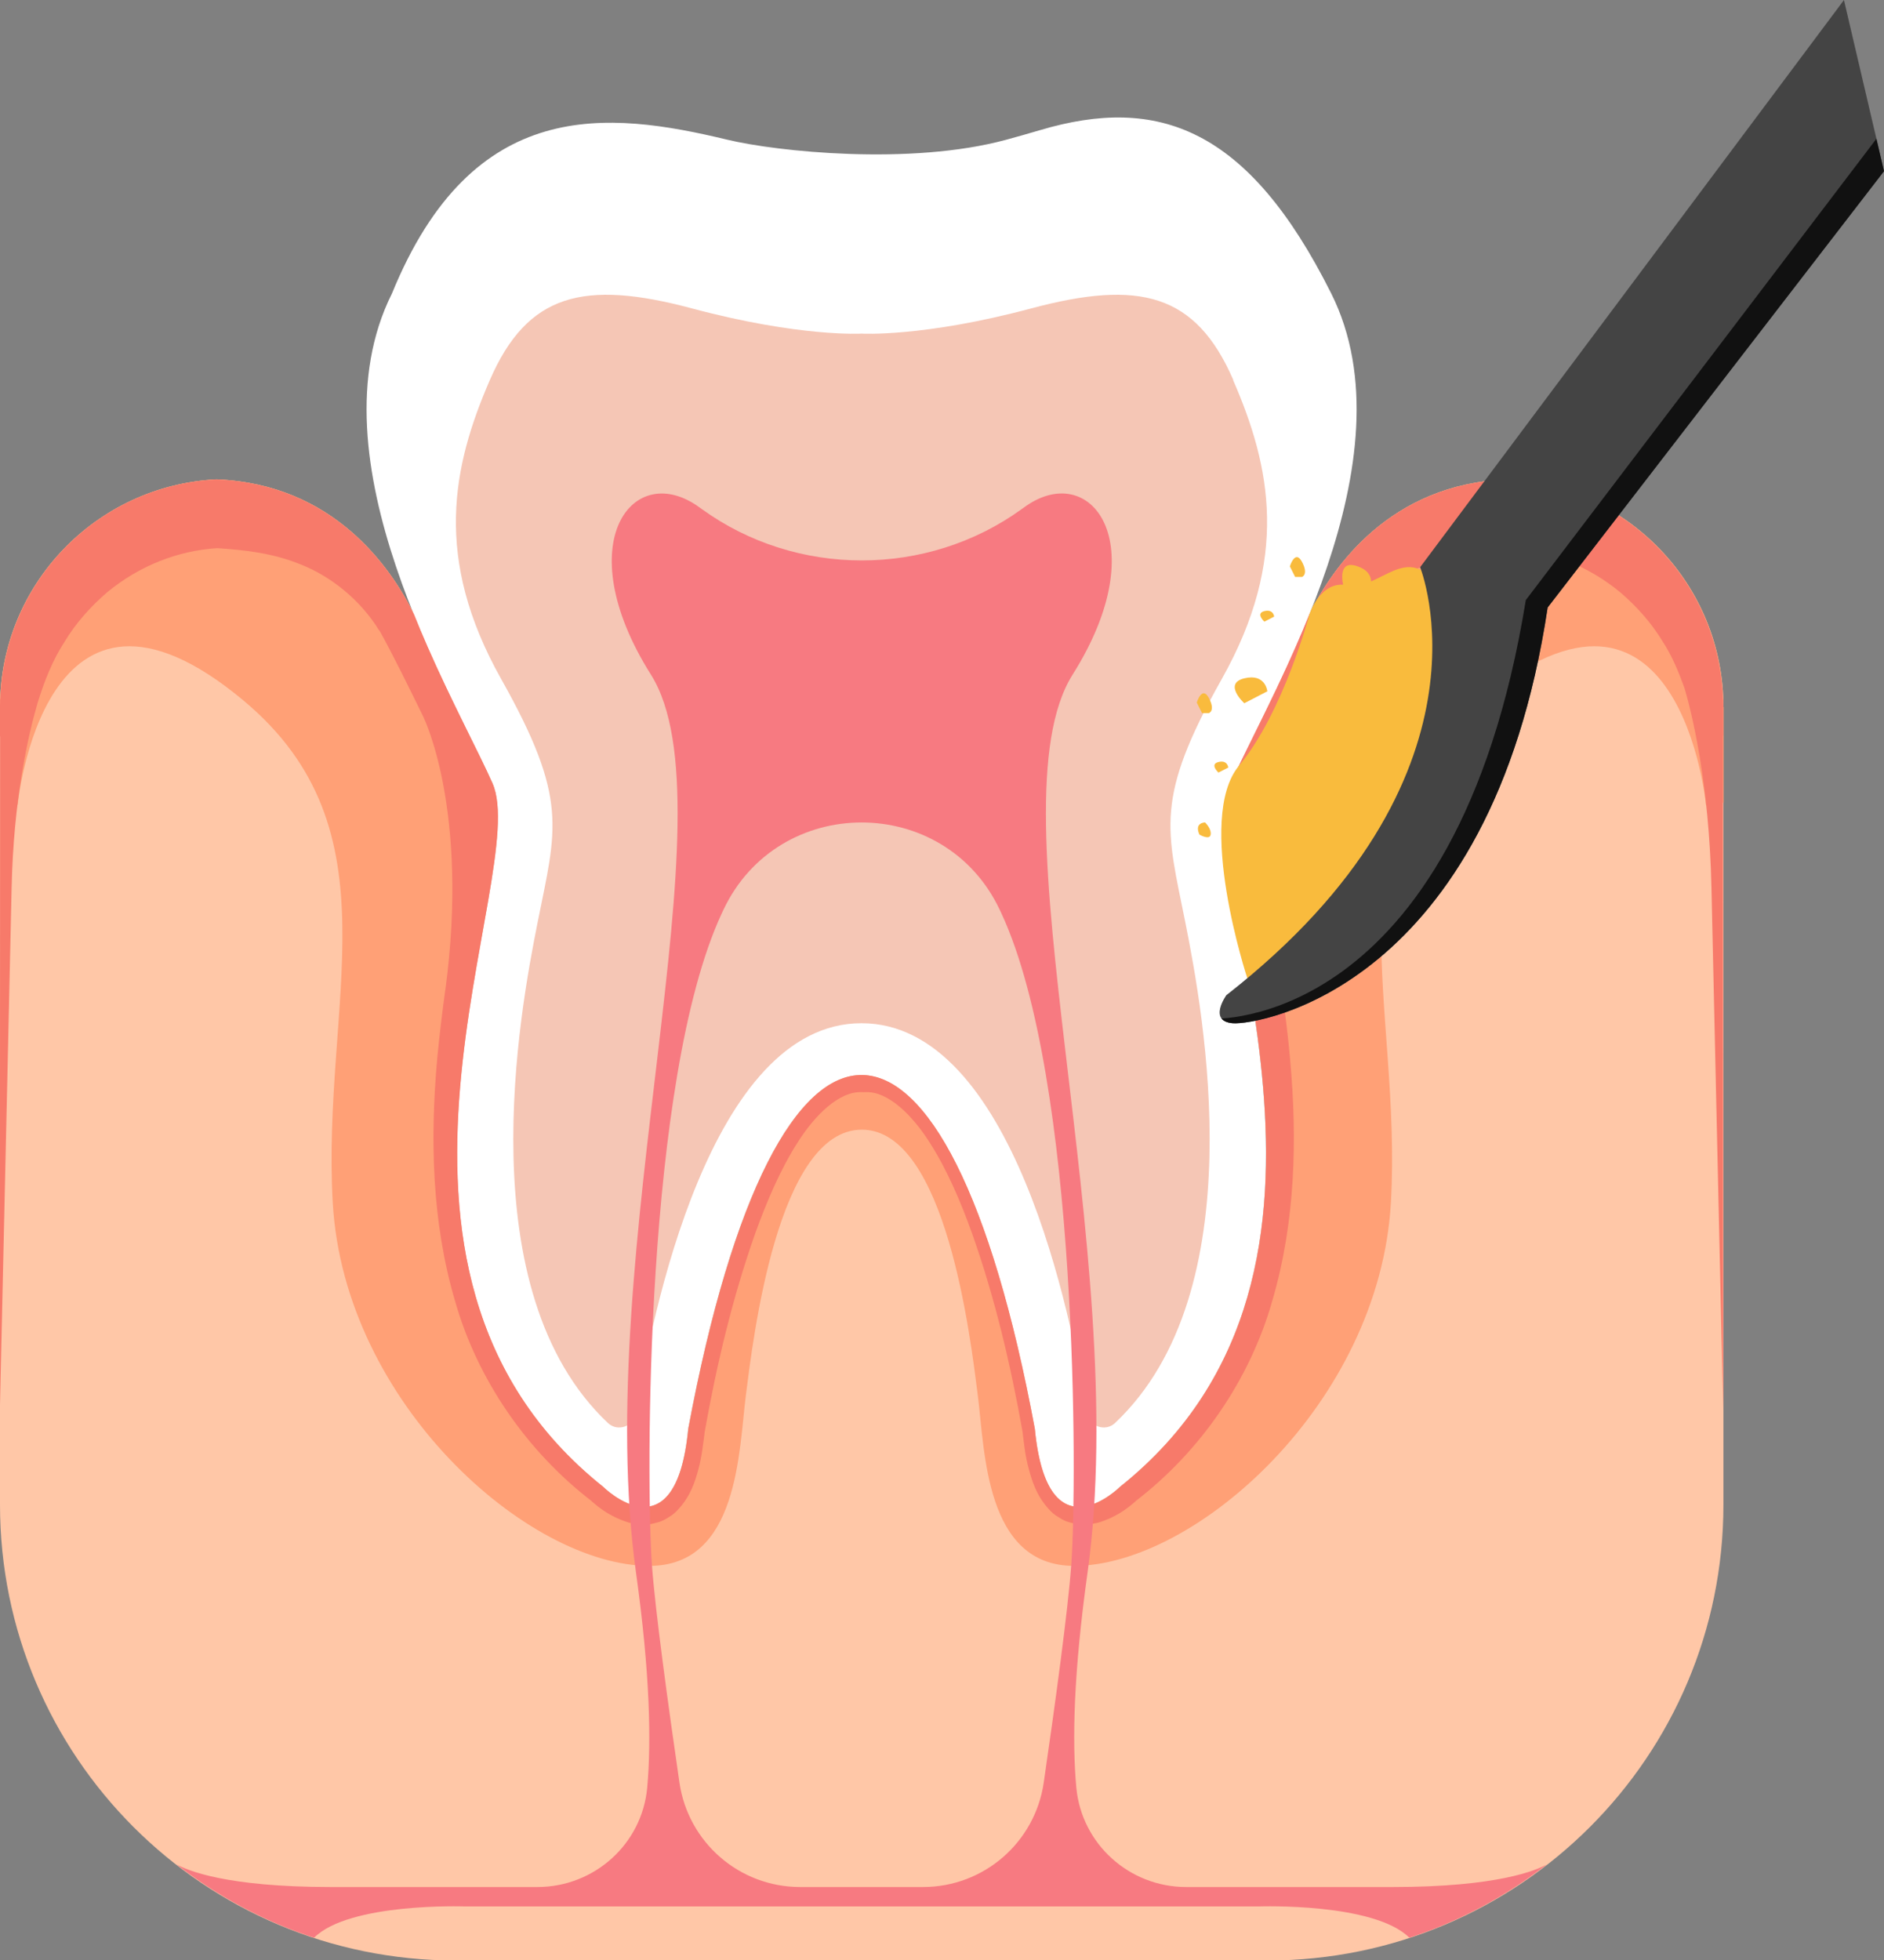
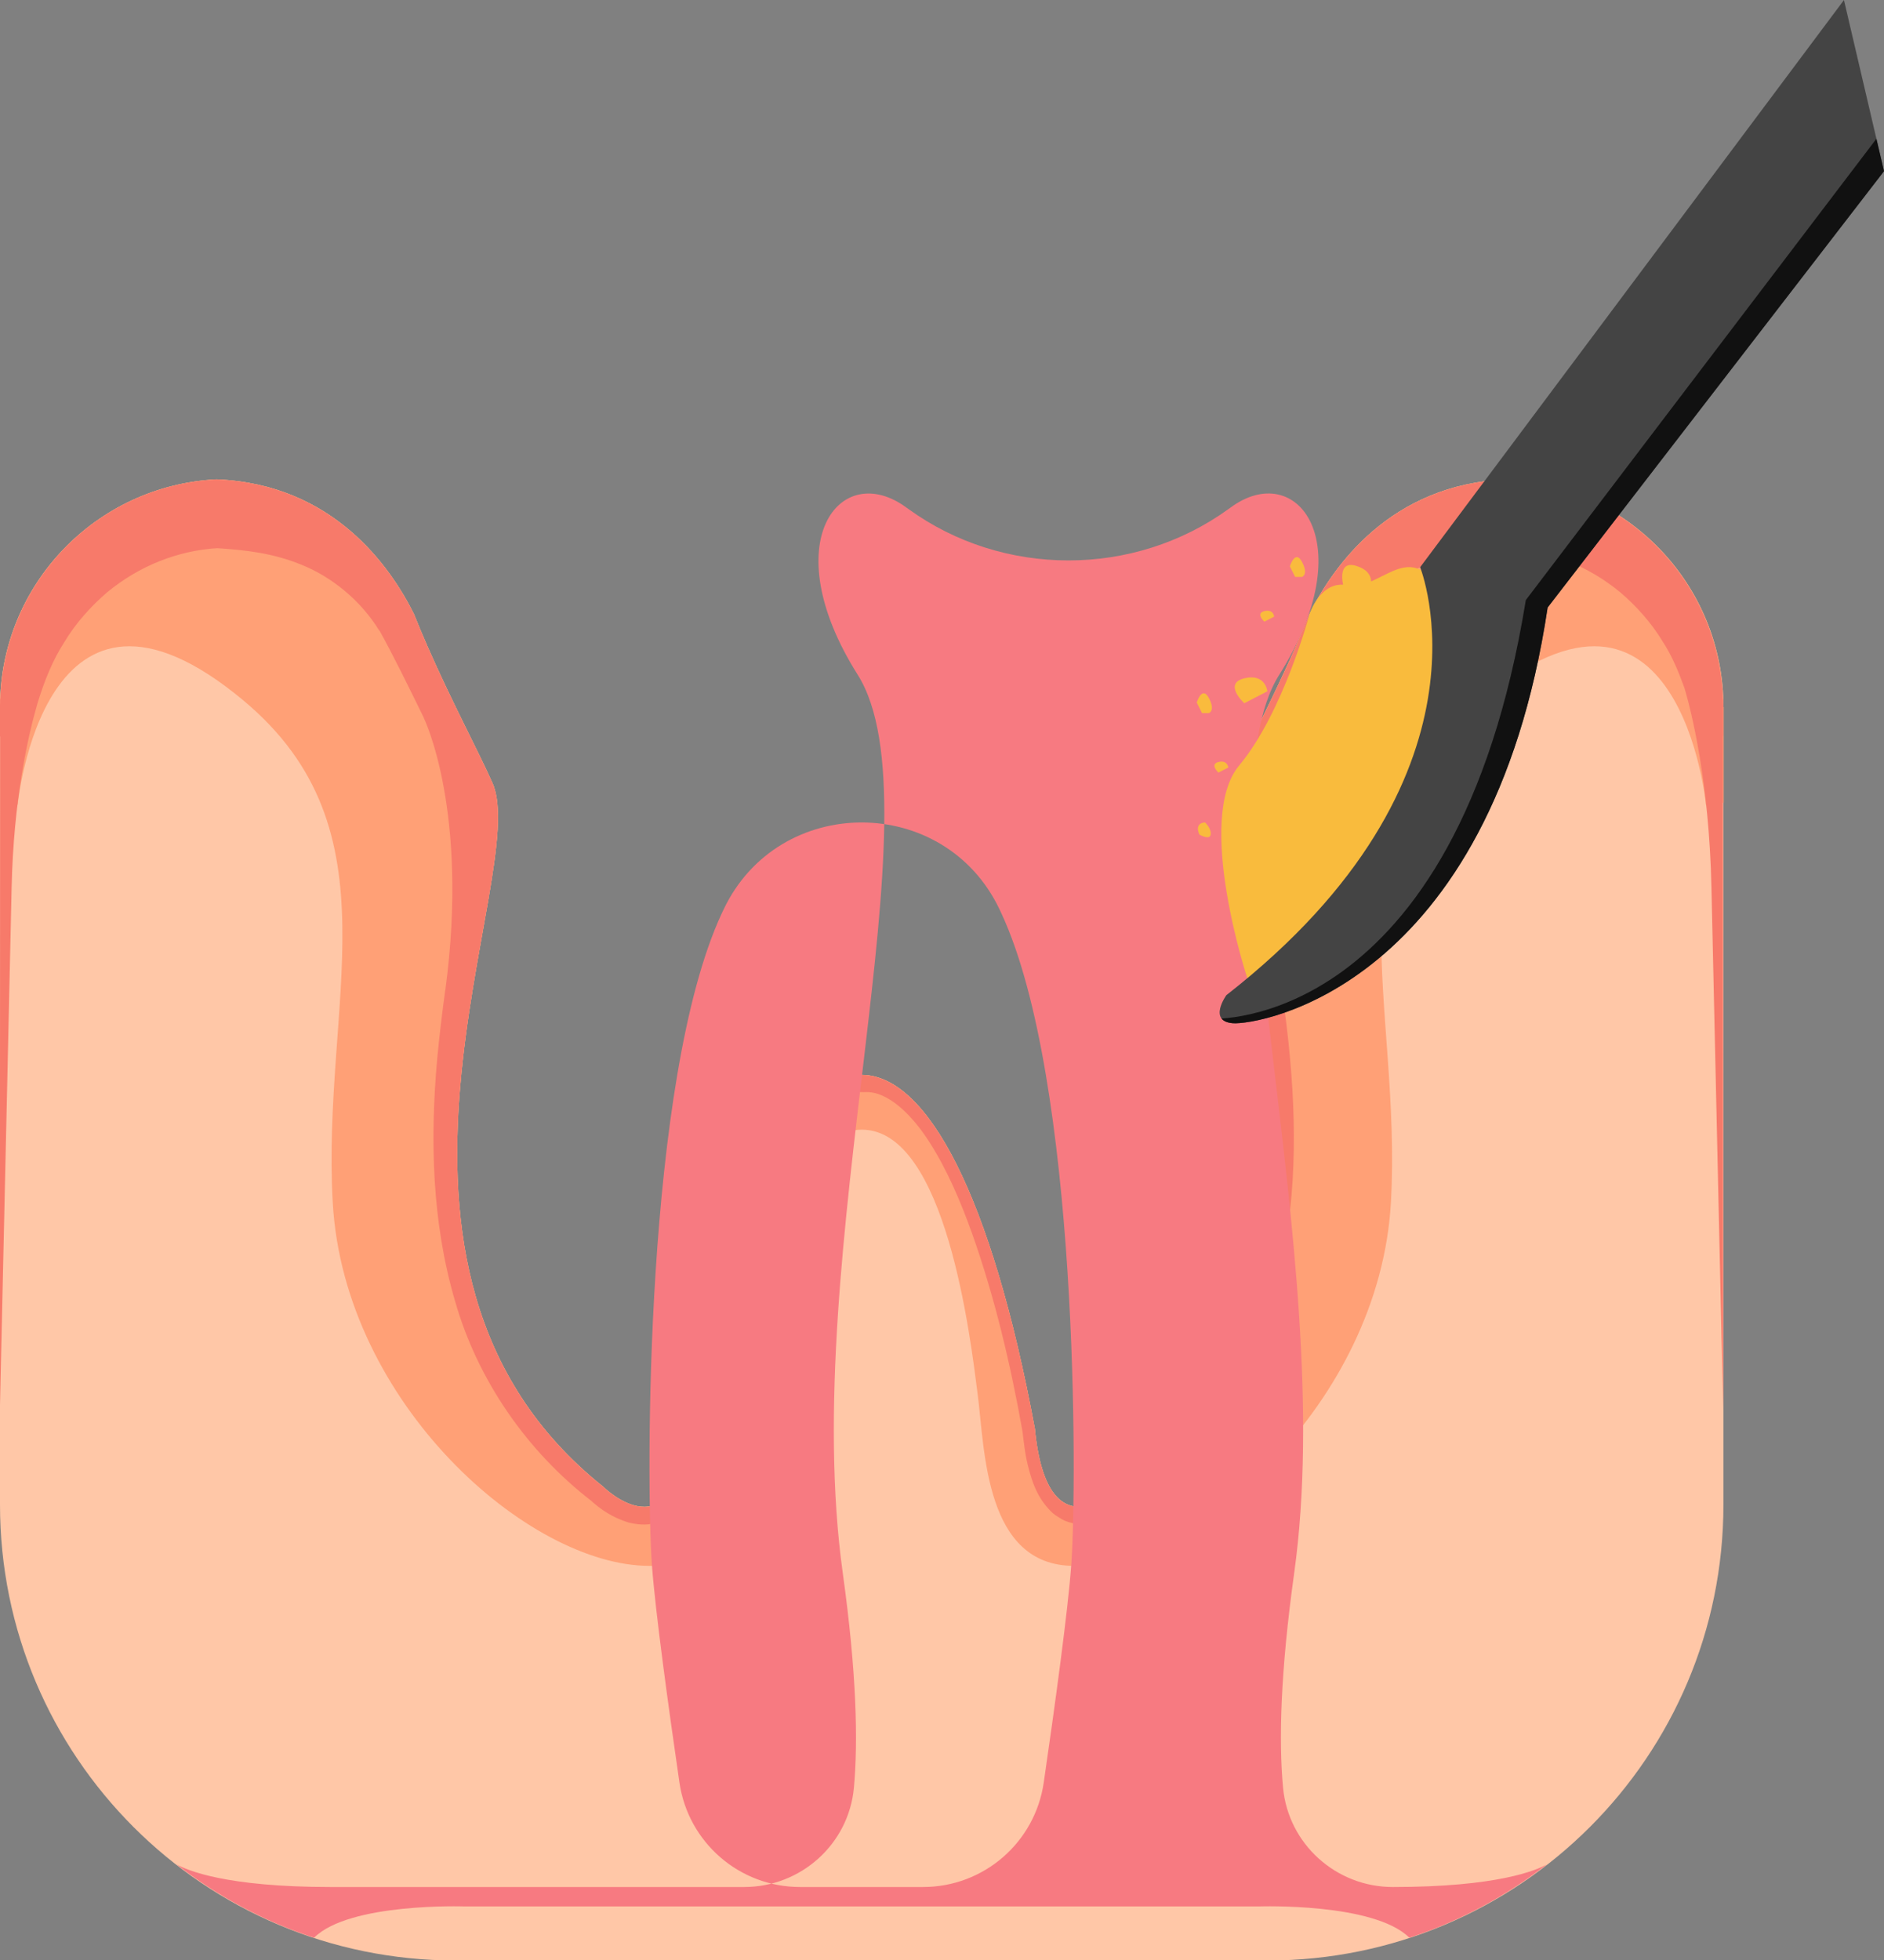
<svg xmlns="http://www.w3.org/2000/svg" id="_레이어_2" data-name="레이어 2" viewBox="0 0 157.22 163.54">
  <rect x="0" y="0" width="157.22" height="163.54" fill="#808080" stroke="none" />
  <defs>
    <style>
      .cls-1 {
        fill: #f77a6a;
      }

      .cls-2 {
        fill: #fff;
      }

      .cls-3 {
        fill: #f5c6b5;
      }

      .cls-4 {
        fill: #f77a81;
      }

      .cls-5 {
        fill: #111;
      }

      .cls-6 {
        fill: #444;
      }

      .cls-7 {
        clip-path: url(#clippath);
      }

      .cls-8 {
        fill: #f9bb3d;
      }

      .cls-9 {
        fill: #ffc7a7;
      }

      .cls-10 {
        fill: none;
      }

      .cls-11 {
        fill: #ffa076;
      }
    </style>
    <clipPath id="clippath">
      <path class="cls-10" d="M153.88,0l-35.37,47.32s7.09,17.54-16.17,35.7c0,0-1.57,2.18,.55,2.34s21.49-2.95,26.26-34.68l28.07-36.4-3.34-14.27Z" />
    </clipPath>
  </defs>
  <g id="Layer_1" data-name="Layer 1">
    <g>
      <path class="cls-9" d="M125.77,39.99c-9.78,.38-14.57,7.34-16.51,11.26-.35,.88-.71,1.73-1.08,2.57,0,.01-.02,.05-.02,.05h0c-2.09,4.76-4.29,8.84-5.45,11.46-3.35,7.54,13.62,40.44-9.22,58.68,0,0-6.08,6.08-7.13-4.82-3.63-19.55-9.01-29.45-14.41-29.52s-10.81,9.71-14.51,29.52c-1.05,10.9-7.12,4.82-7.12,4.82-22.84-18.23-5.87-51.13-9.22-58.68-1.16-2.62-3.36-6.7-5.45-11.46h0s-.01-.04-.02-.05c-.37-.84-.73-1.7-1.08-2.58-1.94-3.91-6.72-10.87-16.5-11.25C8,40.51,0,48.8,0,58.98V125.52c0,21,17.02,38.03,38.03,38.03H105.79c21,0,38.03-17.02,38.03-38.03V58.98c0-10.18-8-18.47-18.05-18.99Z" />
      <path class="cls-11" d="M143.82,58.98c0-10.18-8-18.47-18.05-18.99-9.78,.38-14.57,7.34-16.51,11.26-.35,.88-.71,1.73-1.08,2.57,0,.01-.02,.05-.02,.05h0c-2.09,4.76-4.29,8.84-5.45,11.46-3.35,7.54,13.62,40.44-9.22,58.68,0,0-6.08,6.08-7.13-4.82-3.63-19.55-9.01-29.45-14.41-29.52-5.4-.07-10.81,9.71-14.51,29.52-1.05,10.9-7.12,4.82-7.12,4.82-22.84-18.23-5.87-51.13-9.22-58.68-1.16-2.62-3.36-6.7-5.45-11.46h0s-.01-.04-.02-.05c-.37-.84-.73-1.7-1.08-2.58-1.94-3.91-6.72-10.87-16.5-11.25C8,40.51,0,48.8,0,58.98v.4l1.47,7.8s2.16-22.67,18.85-8.74c13.02,10.87,6.49,25.22,7.45,41.92,.96,16.7,16.32,30.27,26.43,30.27,7.45,0,7.45-9.61,8.05-14.29,.6-4.68,2.64-22.1,9.67-22.1s9.07,17.42,9.67,22.1c.6,4.68,.6,14.29,8.05,14.29,10.1,0,25.46-13.57,26.43-30.27,.96-16.7-5.58-31.05,7.45-41.92,16.7-13.93,18.85,8.74,18.85,8.74l1.47-.22v-7.98Z" />
      <g>
-         <path class="cls-2" d="M102.71,65.34c3.35-7.54,15.3-27.03,8.38-40.86-6.92-13.83-14.46-16.55-24.31-13.62-.99,.29-1.93,.56-2.82,.8-7.99,2.17-19.17,.98-23.24,0-9.99-2.4-21.26-3.71-28.01,12.82-6.92,13.83,5.03,33.32,8.38,40.86,3.35,7.54-13.62,40.44,9.22,58.68,0,0,6.08,6.08,7.12-4.82,7.39-39.62,21.66-39.09,28.92,0,1.05,10.9,7.13,4.82,7.13,4.82,22.84-18.23,5.87-51.13,9.22-58.68Z" />
-         <path class="cls-3" d="M102.92,31.7c-3.14-7.23-7.86-8.38-16.87-5.97-9.01,2.41-14.15,2.1-14.15,2.1,0,0-5.13,.31-14.15-2.1-9.01-2.41-13.73-1.26-16.87,5.97-3.14,7.23-4.72,14.88,.94,24.94,5.66,10.06,4.61,12.47,3.04,20.33-1.49,7.46-5.82,30.71,5.87,41.74,.81,.77,2.17,.29,2.34-.82,1.26-7.97,6.18-32.53,18.82-32.53s17.56,24.56,18.82,32.53c.18,1.11,1.53,1.59,2.34,.82,11.69-11.02,7.36-34.27,5.87-41.74-1.57-7.86-2.62-10.27,3.04-20.33,5.66-10.06,4.09-17.71,.94-24.94Z" />
-       </g>
+         </g>
      <path class="cls-1" d="M143.82,58.98c0-.12-.02-.23-.02-.35v-.31s-.02,0-.02,0c-.35-9.87-8.19-17.81-18.01-18.32-9.78,.38-14.57,7.34-16.51,11.26-.35,.88-.71,1.73-1.08,2.57,0,.01-.02,.05-.02,.05h0c-2.09,4.76-4.29,8.84-5.45,11.46-3.35,7.54,13.62,40.44-9.22,58.68,0,0-6.08,6.08-7.13-4.82-3.63-19.55-9.01-29.45-14.41-29.52-5.4-.07-10.81,9.71-14.51,29.52-1.05,10.9-7.12,4.82-7.12,4.82-22.84-18.23-5.87-51.13-9.22-58.68-1.16-2.62-3.36-6.7-5.45-11.46h0s-.01-.04-.02-.05c-.37-.84-.73-1.7-1.08-2.58-1.94-3.91-6.72-10.87-16.5-11.25C8.22,40.5,.38,48.44,.03,58.31h-.02s0,.32,0,.32c0,.12-.02,.23-.02,.35v2.45s.01,0,.02,0l-.02,56.23s.74-32.67,.98-43.6c.16-7.39,1.38-12.7,2.15-15.36,.58-1.9,1.28-3.64,2.26-5.15,.97-1.61,2.21-2.97,3.55-4.13,2.69-2.22,5.89-3.48,9.19-3.69,2.41,.16,4.66,.41,7.03,1.38,2.45,.98,4.94,2.92,6.53,5.55l-.1-.22c1.36,2.45,2.56,4.95,3.79,7.44h-.01s3.82,7.73,1.8,22.74v-.06c-.26,1.93-.5,3.86-.68,5.82-.59,6.63-.45,13.52,1.48,20.11,1.87,6.61,6.01,12.57,11.39,16.72l-.13-.11c.95,.87,1.89,1.49,3.22,1.91,.68,.16,1.46,.27,2.26,.04,.41-.09,.77-.25,1.1-.48,.36-.2,.62-.45,.86-.72,.97-1.08,1.34-2.23,1.63-3.31,.28-1.06,.39-2.08,.52-3.11,1-5.62,2.33-11.21,4.21-16.53,.96-2.65,2.06-5.26,3.52-7.56,1.41-2.24,3.48-4.37,5.47-4.23,.02,0,.04,0,.06,0,.01,0,.02,0,.04,0,0,0,.02,0,.02,0,1.99-.14,4.05,1.99,5.47,4.23,1.46,2.3,2.57,4.91,3.52,7.56,1.89,5.32,3.21,10.91,4.21,16.53,.12,1.03,.23,2.05,.52,3.11,.29,1.08,.66,2.23,1.63,3.31,.23,.27,.5,.52,.86,.72,.33,.23,.69,.39,1.1,.48,.8,.23,1.58,.12,2.26-.04,1.33-.42,2.27-1.04,3.22-1.91l-.13,.11c5.39-4.15,9.52-10.11,11.39-16.72,1.93-6.59,2.08-13.48,1.48-20.11-.17-1.96-.42-3.89-.69-5.82l.02,.06c-2.02-15.01,1.8-22.75,1.8-22.75h-.01c1.24-2.48,2.44-4.99,3.79-7.43l-.1,.22c1.58-2.63,4.08-4.57,6.53-5.55,2.36-.97,4.61-1.22,7.03-1.38,3.3,.22,6.5,1.47,9.19,3.69,1.34,1.15,2.58,2.52,3.55,4.13,.75,1.15,1.3,2.47,1.8,3.85,.56,1.9,2.06,7.78,2.25,16.66,.24,10.93,.98,43.6,.98,43.6l-.02-56.25s.01,0,.02,0v-2.43Z" />
-       <path class="cls-4" d="M116.23,157.42h-17.25c-4.73,0-8.72-3.58-9.16-8.29-.36-3.88-.23-9.57,.93-17.9,3.75-26.91-8.21-63.9-1.24-74.95,6.97-11.05,1.44-18.02-4.08-13.93-.06,.04-.11,.08-.17,.12-7.89,5.71-18.8,5.71-26.69,0-.06-.04-.11-.08-.17-.12-5.53-4.08-11.05,2.88-4.08,13.93,6.97,11.05-4.99,48.05-1.24,74.95,1.16,8.33,1.28,14.02,.93,17.9-.43,4.71-4.42,8.29-9.16,8.29H27.59c-8.76,0-11.99-1.4-12.86-1.89,3.41,2.65,7.28,4.75,11.48,6.12,2.94-2.94,12.53-2.61,12.53-2.61H105.08s9.58-.33,12.53,2.61c4.2-1.37,8.07-3.47,11.48-6.12-.87,.49-4.1,1.89-12.86,1.89Zm-26.83-26.91c-.27,3.8-1.38,11.88-2.3,18.2-.73,5-5.01,8.71-10.07,8.71h-5.13s0,0,0,0h-5.13c-5.06,0-9.34-3.71-10.07-8.71-.92-6.32-2.03-14.4-2.3-18.2-.48-6.73-.62-40.4,5.82-54.29,.05-.12,.11-.23,.16-.34,4.59-9.69,18.45-9.69,23.04,0,.05,.11,.11,.23,.16,.34,6.43,13.89,6.3,47.57,5.82,54.29Z" />
+       <path class="cls-4" d="M116.23,157.42c-4.73,0-8.72-3.58-9.16-8.29-.36-3.88-.23-9.57,.93-17.9,3.75-26.91-8.21-63.9-1.24-74.95,6.97-11.05,1.44-18.02-4.08-13.93-.06,.04-.11,.08-.17,.12-7.89,5.71-18.8,5.71-26.69,0-.06-.04-.11-.08-.17-.12-5.53-4.08-11.05,2.88-4.08,13.93,6.97,11.05-4.99,48.05-1.24,74.95,1.16,8.33,1.28,14.02,.93,17.9-.43,4.71-4.42,8.29-9.16,8.29H27.59c-8.76,0-11.99-1.4-12.86-1.89,3.41,2.65,7.28,4.75,11.48,6.12,2.94-2.94,12.53-2.61,12.53-2.61H105.08s9.58-.33,12.53,2.61c4.2-1.37,8.07-3.47,11.48-6.12-.87,.49-4.1,1.89-12.86,1.89Zm-26.83-26.91c-.27,3.8-1.38,11.88-2.3,18.2-.73,5-5.01,8.71-10.07,8.71h-5.13s0,0,0,0h-5.13c-5.06,0-9.34-3.71-10.07-8.71-.92-6.32-2.03-14.4-2.3-18.2-.48-6.73-.62-40.4,5.82-54.29,.05-.12,.11-.23,.16-.34,4.59-9.69,18.45-9.69,23.04,0,.05,.11,.11,.23,.16,.34,6.43,13.89,6.3,47.57,5.82,54.29Z" />
    </g>
  </g>
  <g id="_레이어_1-2" data-name="레이어 1">
    <path class="cls-8" d="M104.09,81.61s-4.39-13.31-.69-17.74,5.87-12.61,5.87-12.61c0,0,.91-2.92,3.2-2.43s4.55-2.99,6.76-.77,3.39,24.39-9.86,32.98c0,0-4.67,4-5.27,.58Z" />
    <g>
      <path class="cls-6" d="M153.88,0l-35.37,47.32s7.09,17.54-16.17,35.7c0,0-1.57,2.18,.55,2.34s21.49-2.95,26.26-34.68l28.07-36.4-3.34-14.27Z" />
      <g class="cls-7">
        <path class="cls-5" d="M101.12,84.99s20.36,1.07,26.21-34.93L162.24,4.14l13.71,90.2-66.51,11.5-8.32-20.84Z" />
      </g>
    </g>
    <path class="cls-8" d="M99.87,58.61l.44,.88h.57s.57-.19,0-1.26-1.01,.38-1.01,.38Z" />
    <path class="cls-8" d="M107.64,47.25l.44,.88h.57s.57-.19,0-1.26-1.01,.38-1.01,.38Z" />
    <path class="cls-8" d="M114.57,48.62s.69-.57,.88-.57,1.58,1.01,.32,1.45-1.2-.88-1.2-.88Z" />
    <path class="cls-8" d="M100.08,69.62s.88,.51,.95,0-.47-1.01-.47-1.01c0,0-.92,0-.47,1.01Z" />
    <path class="cls-8" d="M101.68,64.45s-.76-.69,0-.88,.82,.46,.82,.46l-.82,.42Z" />
    <path class="cls-8" d="M105.51,51.86s-.76-.69,0-.88,.82,.46,.82,.46l-.82,.42Z" />
    <path class="cls-8" d="M103.83,58.66s-1.78-1.63,0-2.07,1.93,1.08,1.93,1.08l-1.93,1Z" />
    <path class="cls-8" d="M112.13,48.98s-.66-2.32,1.09-1.76,1.07,1.93,1.07,1.93l-2.16-.16Z" />
  </g>
</svg>